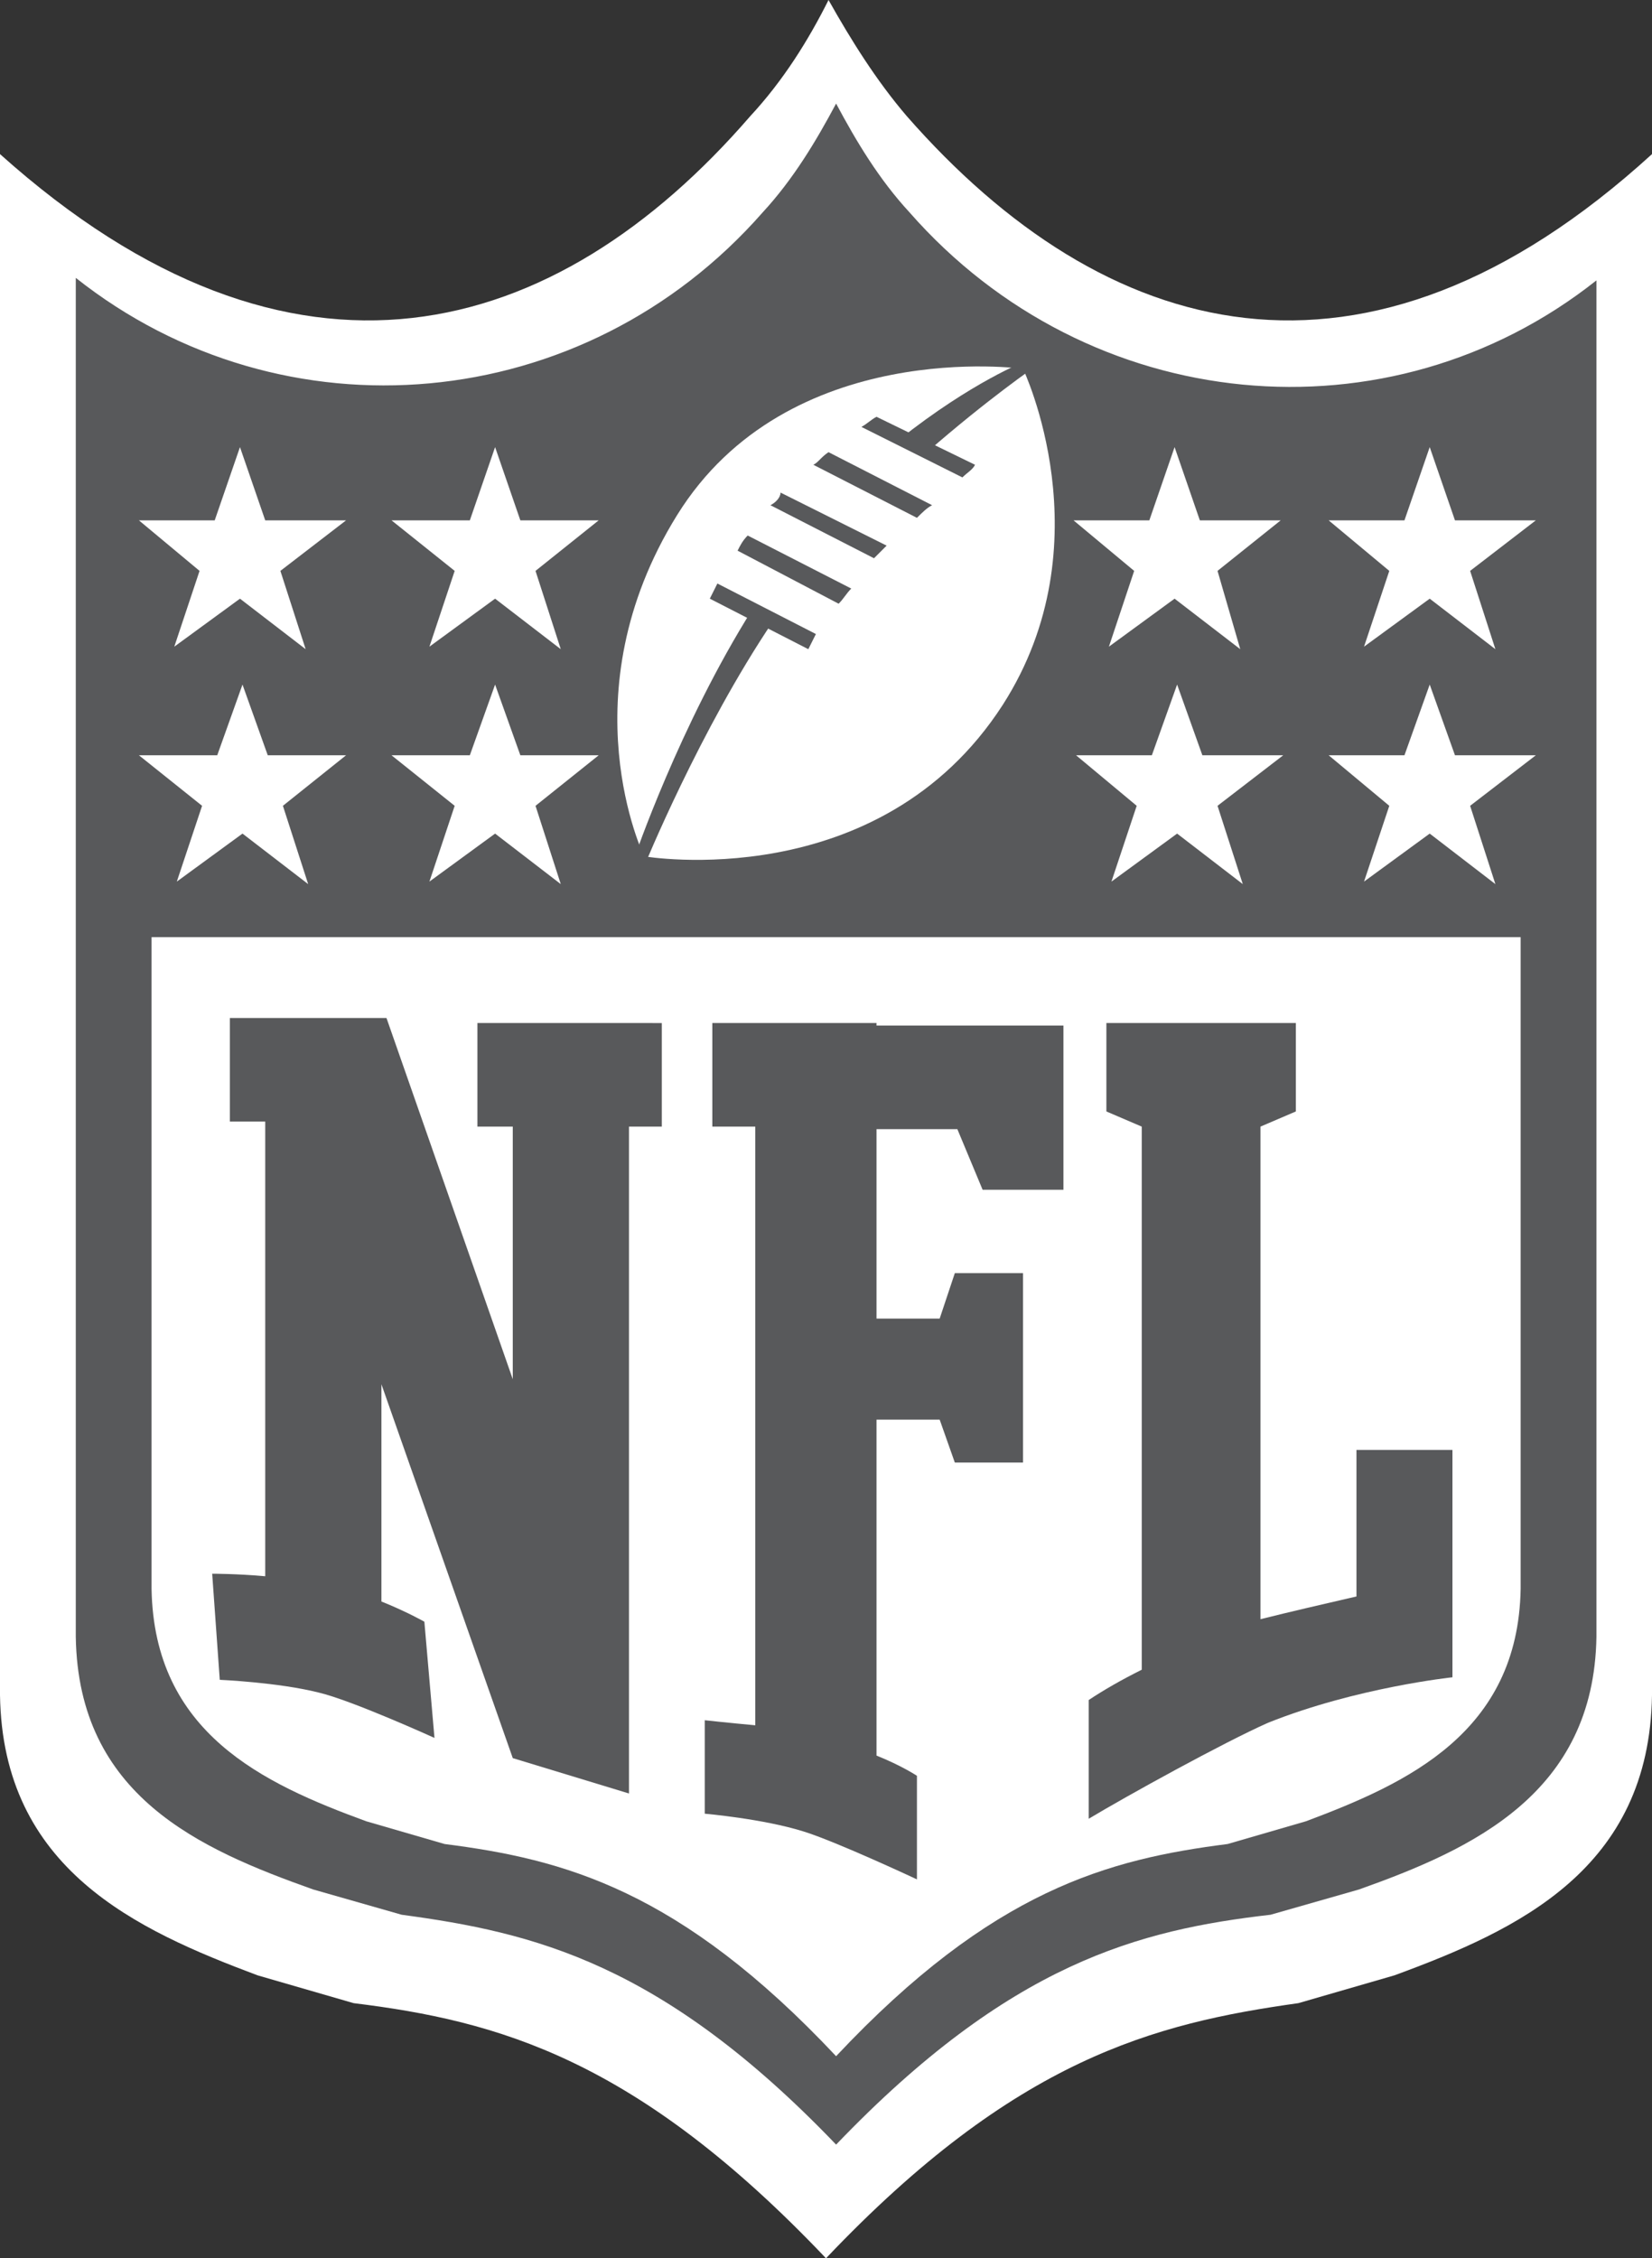
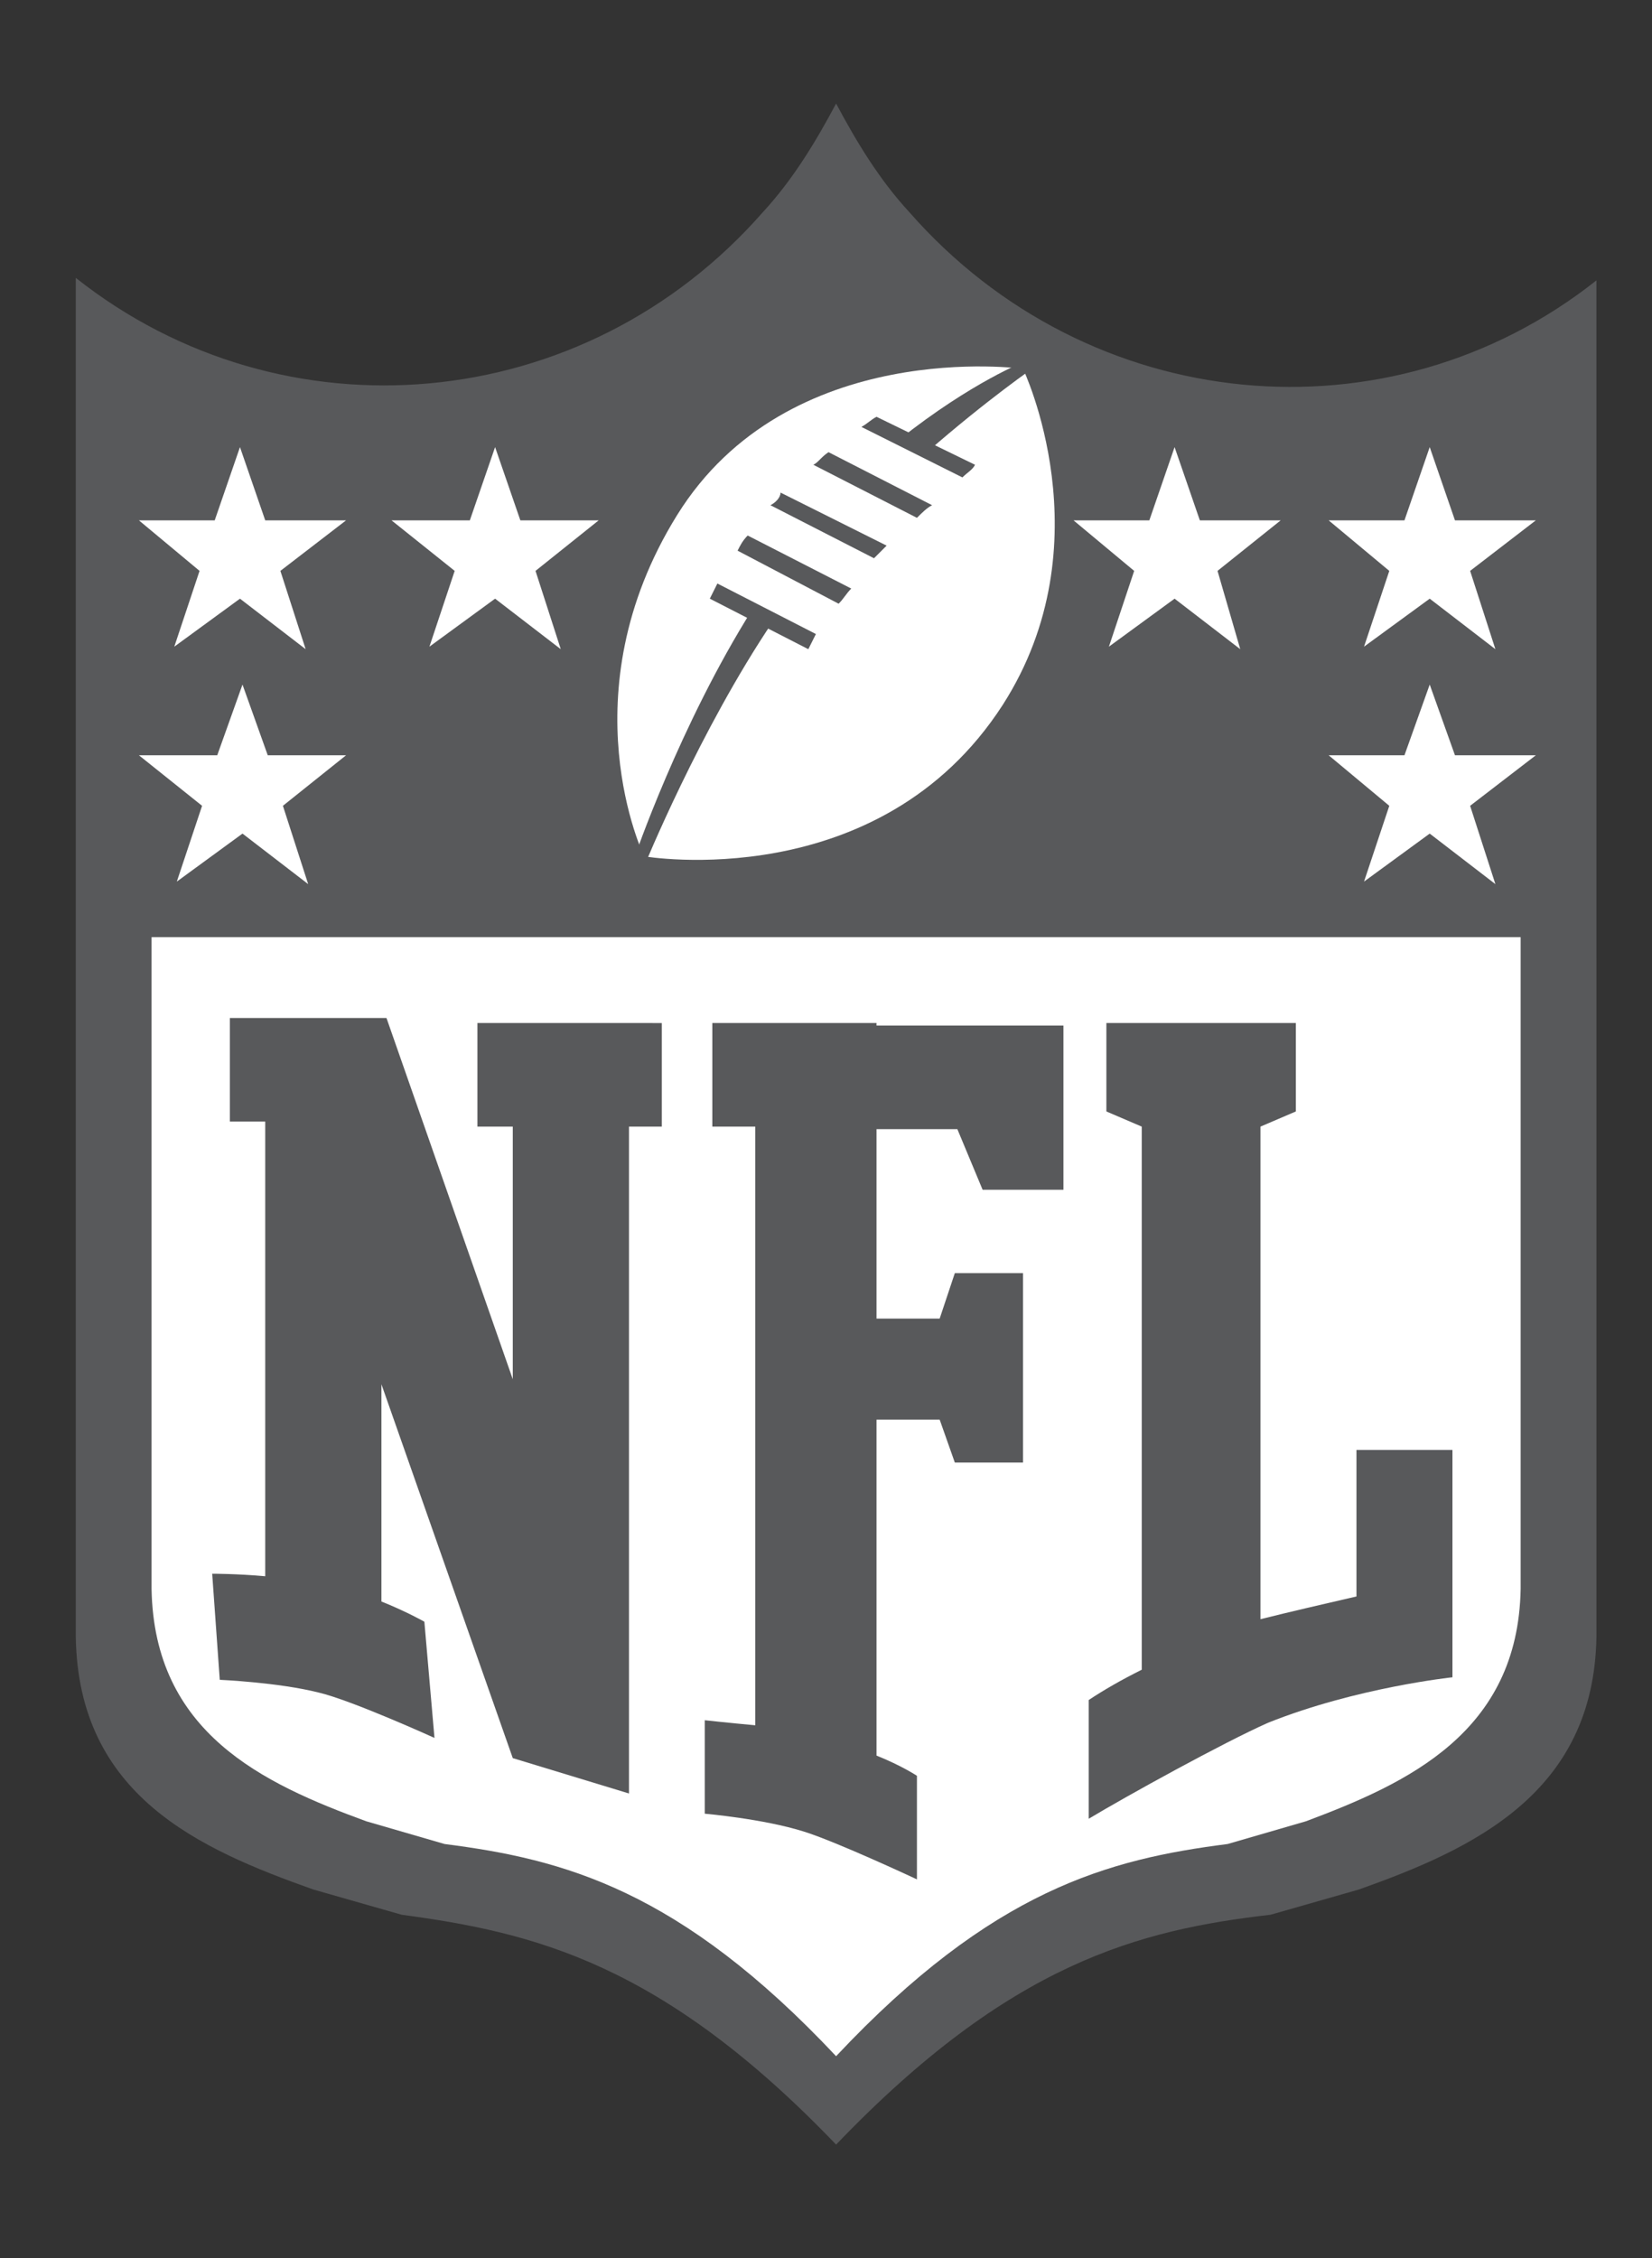
<svg xmlns="http://www.w3.org/2000/svg" version="1.1" id="Layer_1" x="0px" y="0px" viewBox="0 0 65.4 89.4" style="enable-background:new 0 0 65.4 89.4;" xml:space="preserve">
  <rect x="0" y="0" width="65.4" height="89.4" fill="#333333" stroke="none" />
  <style type="text/css">
	.st0{fill:#FFFFFF;}
	.st1{fill:#58595B;}
</style>
  <g>
-     <path class="st0" d="M35.9,4.6c-1.2-1.4-2.2-3-3.1-4.6C32,1.6,31,3.2,29.7,4.6C22,13.5,11.6,16.5,0,6.1v61   c0.1,6.9,5.4,9.3,10.2,11.1l3.8,1.1c5.7,0.7,11.2,2.2,18.7,10.1c7.5-7.9,13-9.3,18.7-10.1l3.8-1.1c4.9-1.8,10.1-4.2,10.2-11.1v-61   C54,16.5,43.7,13.5,35.9,4.6z" />
    <path class="st1" d="M36,8.4c-1.2-1.3-2.1-2.8-2.9-4.3c-0.8,1.5-1.7,3-2.9,4.3c-7.1,8.1-19,9.1-27.2,2.6v53.8   c0.1,6.3,4.9,8.4,9.4,10l3.5,1c5.2,0.7,10.3,1.9,17.2,9.1l0,0l0,0c6.9-7.2,12-8.5,17.2-9.1l3.5-1c4.5-1.6,9.3-3.8,9.4-10V11.1   C55,17.6,43.1,16.5,36,8.4z" />
    <g>
      <path class="st0" d="M40.5,14.6c0,0-9.3-1.3-13.7,5.8c-4.4,7.1-1.3,13.5-1.3,13.5s9.3,1.6,14.2-6C43.8,21.5,40.5,14.6,40.5,14.6z" />
      <g>
        <path class="st1" d="M30.5,20l4.1,2.1c0.2-0.2,0.3-0.3,0.5-0.5l-4.2-2.1C30.9,19.7,30.7,19.9,30.5,20z" />
        <path class="st1" d="M29.2,21.8l4,2.1c0.2-0.2,0.3-0.4,0.5-0.6l-4.1-2.1C29.4,21.4,29.3,21.6,29.2,21.8z" />
        <path class="st1" d="M28.1,23.7l3.9,2c0.1-0.2,0.2-0.4,0.3-0.6l-3.9-2C28.3,23.3,28.2,23.5,28.1,23.7z" />
        <path class="st1" d="M34.7,16.5c-0.2,0.1-0.4,0.3-0.6,0.4l4,2c0.2-0.2,0.4-0.3,0.5-0.5L34.7,16.5z" />
        <path class="st1" d="M32.2,18.4l4.1,2.1c0.2-0.2,0.4-0.4,0.6-0.5l-4.1-2.1C32.5,18.1,32.4,18.3,32.2,18.4z" />
      </g>
      <g>
-         <path class="st1" d="M36.7,17.9c2.4-2.1,4.3-3.4,4.3-3.4l-0.4-0.2c0,0-2.1,0.8-5,3.1L36.7,17.9z" />
+         <path class="st1" d="M36.7,17.9c2.4-2.1,4.3-3.4,4.3-3.4l-0.4-0.2c0,0-2.1,0.8-5,3.1z" />
        <path class="st1" d="M29.8,24.1c-2.9,4.6-4.7,9.9-4.7,9.9l0.4,0.3c0,0,2.2-5.4,5.1-9.7L29.8,24.1z" />
      </g>
    </g>
    <g>
      <g>
        <polygon class="st0" points="56.6,17.7 57.6,20.6 60.8,20.6 58.2,22.6 59.2,25.7 56.6,23.7 54,25.6 55,22.6 52.6,20.6 55.6,20.6         " />
        <polygon class="st0" points="56.6,27.1 57.6,29.9 60.8,29.9 58.2,31.9 59.2,35 56.6,33 54,34.9 55,31.9 52.6,29.9 55.6,29.9         " />
-         <polygon class="st0" points="46.6,27.1 47.6,29.9 50.8,29.9 48.2,31.9 49.2,35 46.6,33 44,34.9 45,31.9 42.6,29.9 45.6,29.9         " />
        <polygon class="st0" points="46.5,17.7 47.5,20.6 50.7,20.6 48.2,22.6 49.1,25.7 46.5,23.7 43.9,25.6 44.9,22.6 42.5,20.6      45.5,20.6    " />
      </g>
      <g>
        <polygon class="st0" points="19.6,17.7 20.6,20.6 23.7,20.6 21.2,22.6 22.2,25.7 19.6,23.7 17,25.6 18,22.6 15.5,20.6 18.6,20.6         " />
-         <polygon class="st0" points="19.6,27.1 20.6,29.9 23.7,29.9 21.2,31.9 22.2,35 19.6,33 17,34.9 18,31.9 15.5,29.9 18.6,29.9         " />
        <polygon class="st0" points="9.6,27.1 10.6,29.9 13.7,29.9 11.2,31.9 12.2,35 9.6,33 7,34.9 8,31.9 5.5,29.9 8.6,29.9    " />
        <polygon class="st0" points="9.5,17.7 10.5,20.6 13.7,20.6 11.1,22.6 12.1,25.7 9.5,23.7 6.9,25.6 7.9,22.6 5.5,20.6 8.5,20.6         " />
      </g>
    </g>
    <path class="st0" d="M6,37.1v25.8c0.1,5.7,4.4,7.7,8.5,9.2l3.1,0.9c4.7,0.6,9.3,1.8,15.5,8.4l0,0l0,0c6.2-6.6,10.8-7.8,15.5-8.4   l3.1-0.9c4-1.5,8.4-3.5,8.5-9.2V37.1H6z" />
    <path class="st1" d="M34.7,40.5h-4.8h-1.7v4.1h1.7v7.5v4.1v6.2v2.1v3.6v0.2c-1.1-0.1-2-0.2-2-0.2v3.7c0,0,2.3,0.2,3.9,0.7   c1.3,0.4,4.5,1.9,4.5,1.9v-4.1c0,0-0.6-0.4-1.6-0.8v-1.4v-5.7v-6.2h2.5l0.6,1.7h2.7v-1.7v-2v-0.1v-1.9v-1.8h-2.7l-0.6,1.8h-2.5   v-7.5h3.2l1,2.4h3.2v-2.4v-1.5v-2.6h-7.4V40.5z" />
    <path class="st1" d="M25.1,40.5h-4.8h-1.4v4.1h1.4v10l-5-14.3l0,0h-4.8H9.1v4.1h1.4v11.3v6.7c-1.1-0.1-2.1-0.1-2.1-0.1l0.3,4.2   c0,0,2.3,0.1,3.9,0.5c1.3,0.3,4.6,1.8,4.6,1.8l-0.4-4.6c0,0-0.7-0.4-1.7-0.8v-7.7v-0.9l5.2,14.8l4.6,1.4l0,0v-2.7V44.6h1.3v-4.1   C26.2,40.5,25.1,40.5,25.1,40.5z" />
    <path class="st1" d="M53.7,57.4v5.8c-1.3,0.3-2.6,0.6-3.8,0.9v-0.4v-4.5V44.6l1.4-0.6v-3.5h-1.4h-2.3h-0.1h-2.3h-1.4V44l1.4,0.6   v14.6v4.6v2.3c-0.8,0.4-1.5,0.8-2.1,1.2V72c1.5-0.9,5.3-3,7.1-3.8c3.5-1.4,7.3-1.8,7.3-1.8V66v-3.6v-5   C57.5,57.4,53.7,57.4,53.7,57.4z" />
  </g>
</svg>